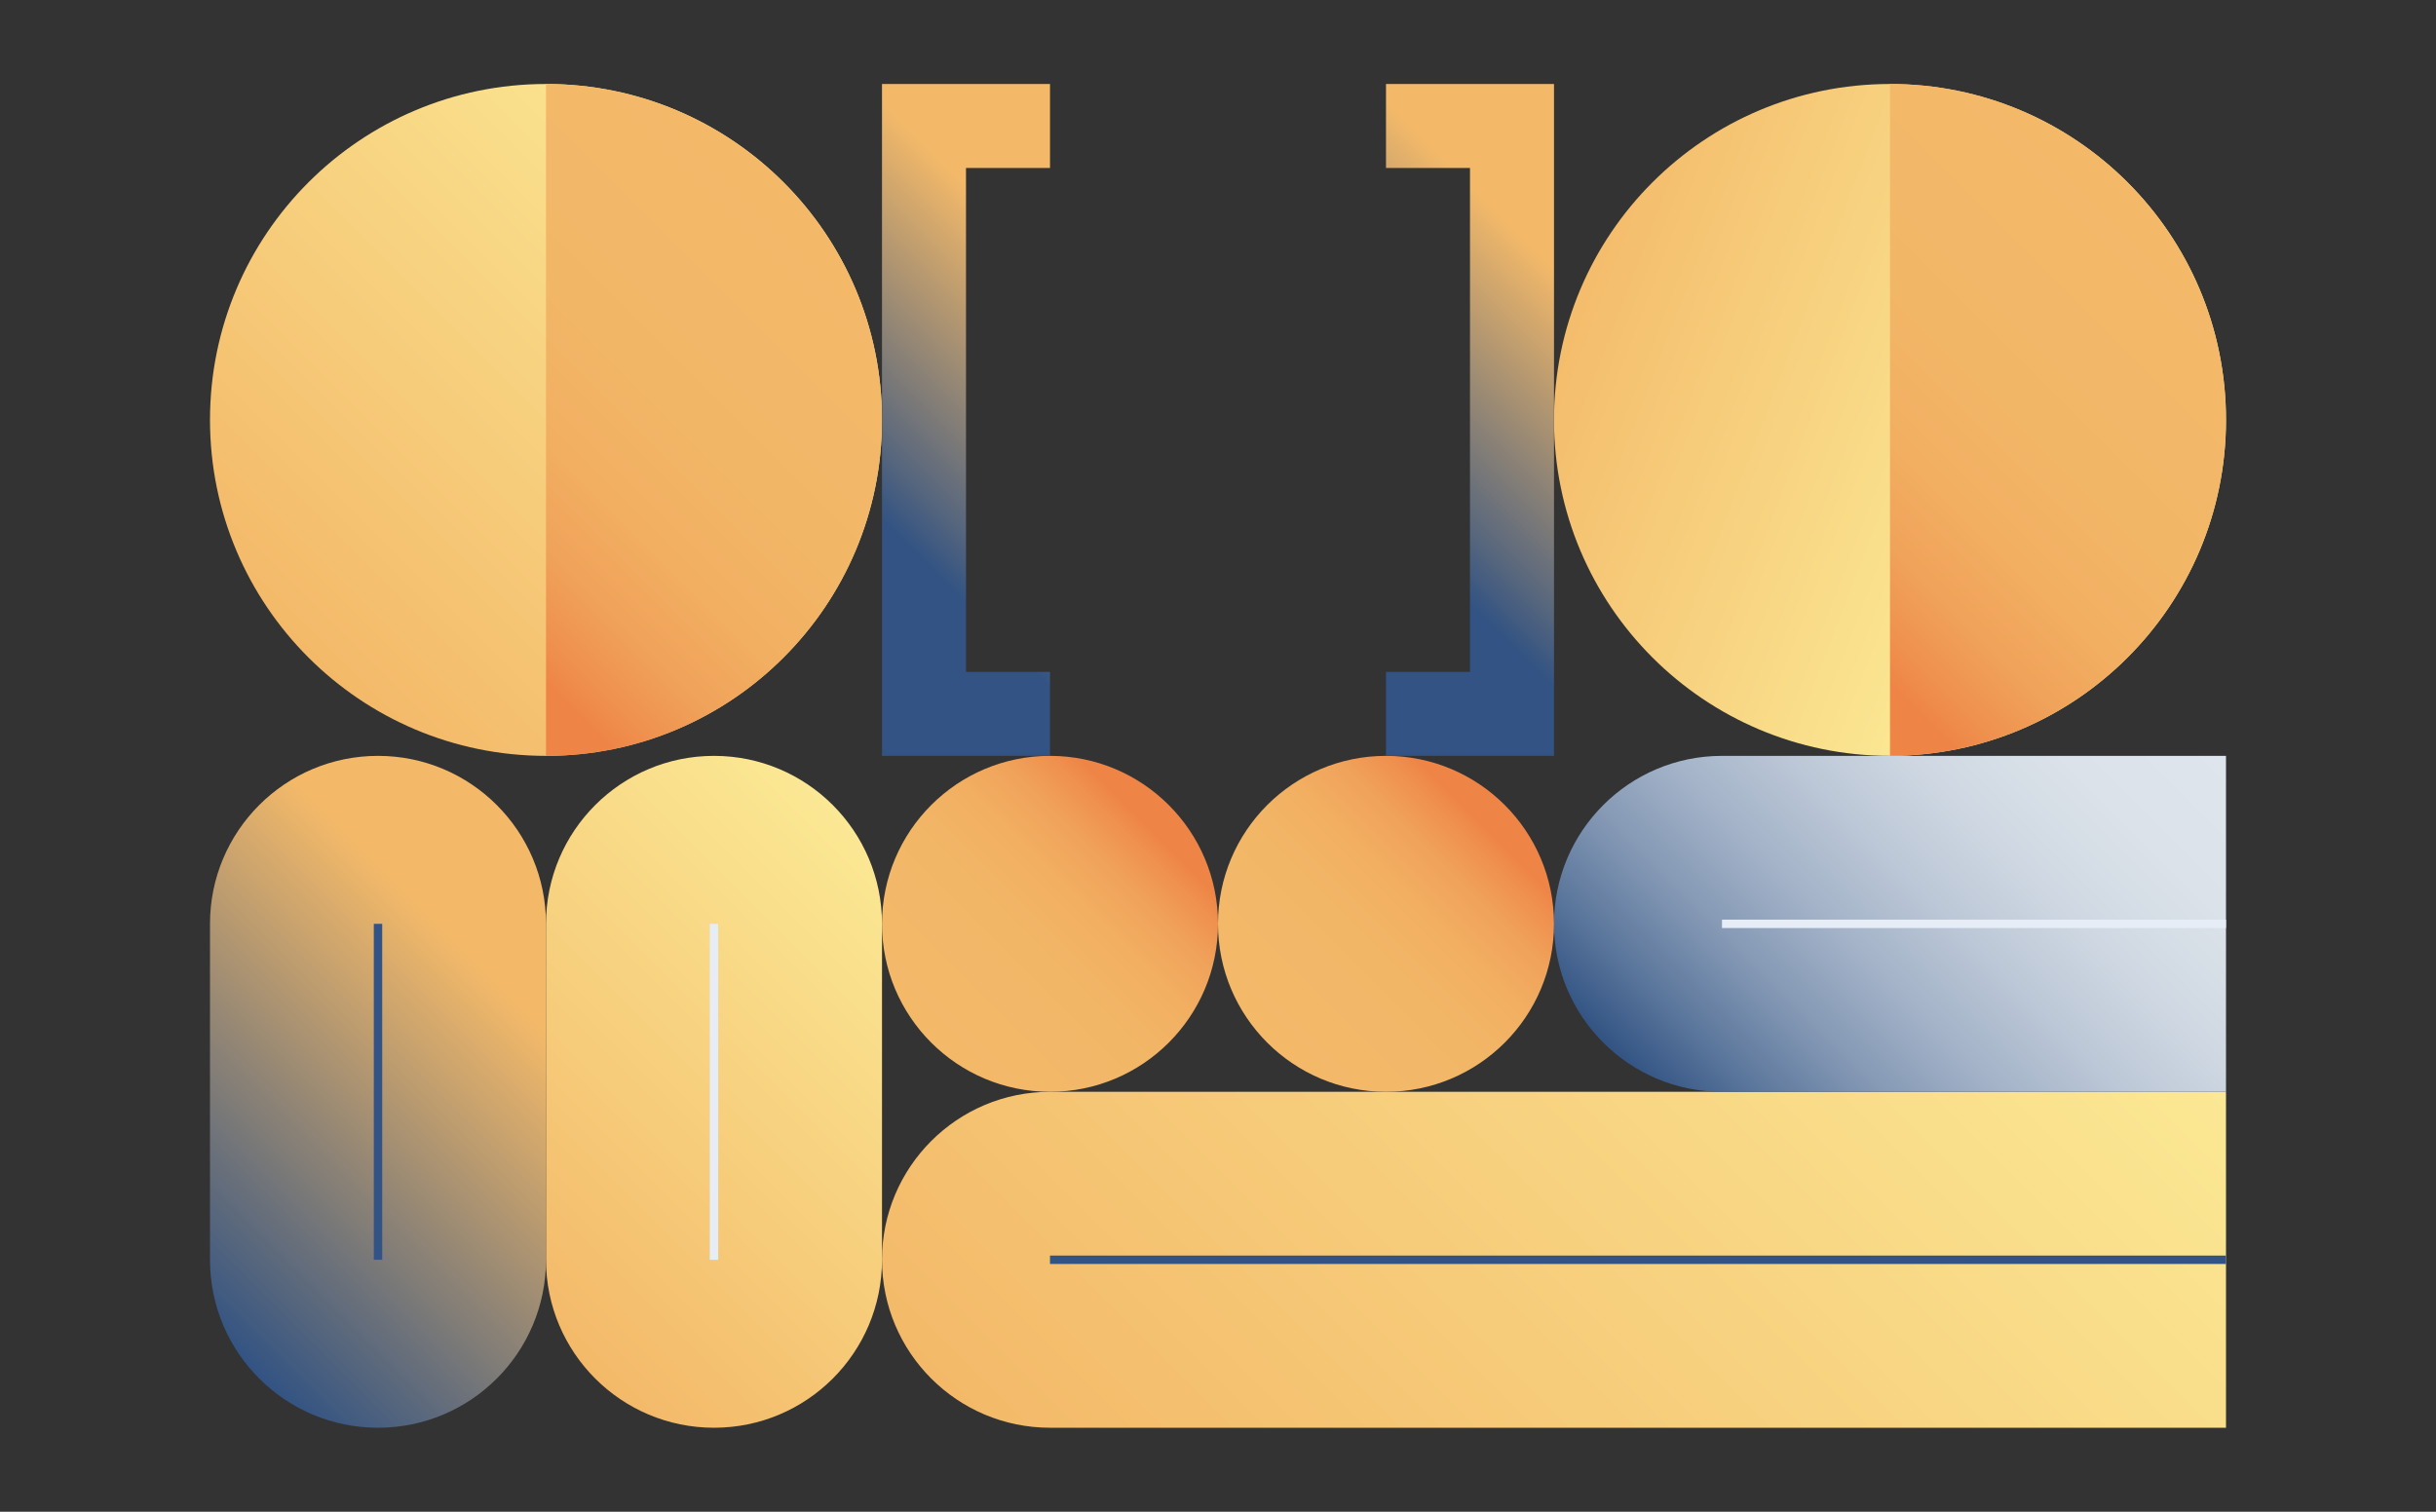
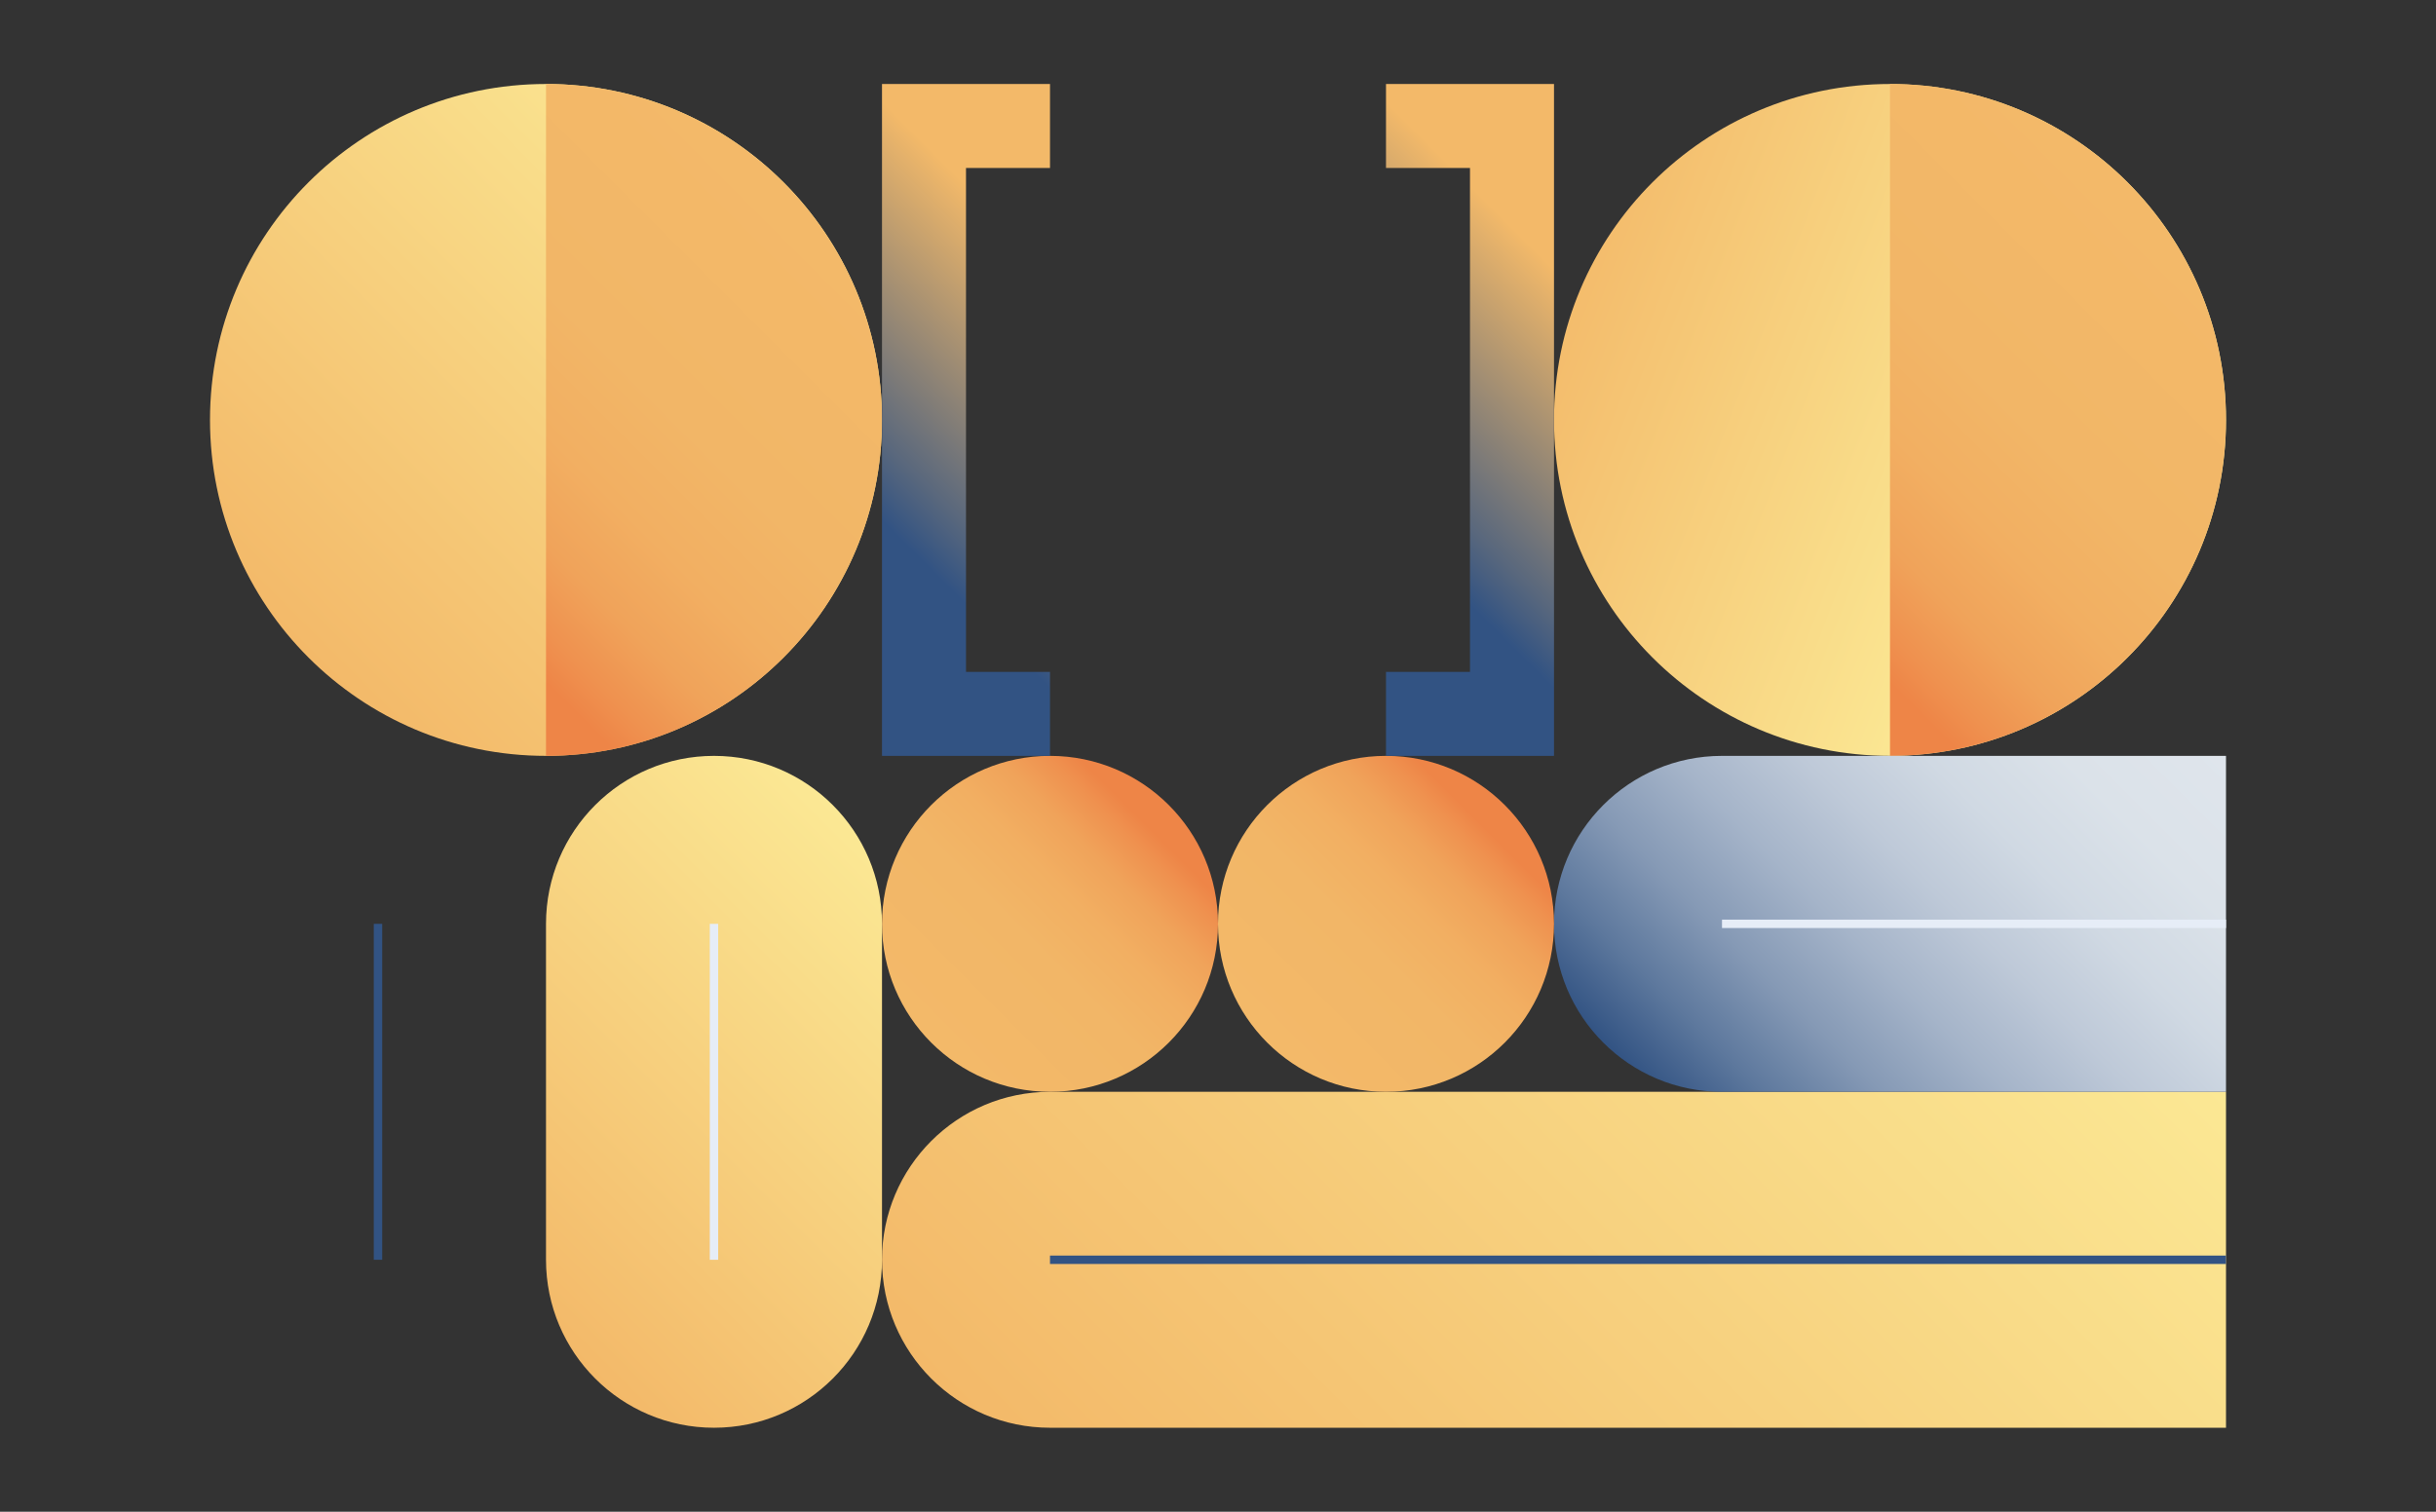
<svg xmlns="http://www.w3.org/2000/svg" width="290" height="180" viewBox="0 0 290 180" fill="none">
  <rect x="0" y="0" width="290" height="180" fill="#333333" stroke="none" />
  <path d="M65 90C87.091 90 105 72.091 105 50C105 27.909 87.091 10 65 10C42.909 10 25 27.909 25 50C25 72.091 42.909 90 65 90Z" fill="url(#paint0_linear_3085_522)" />
  <path d="M65 90C87.09 90 105 72.09 105 50C105 27.91 87.09 10 65 10V90Z" fill="url(#paint1_linear_3085_522)" />
  <path d="M225 90C247.091 90 265 72.091 265 50C265 27.909 247.091 10 225 10C202.909 10 185 27.909 185 50C185 72.091 202.909 90 225 90Z" fill="url(#paint2_linear_3085_522)" />
  <path d="M225 90C247.09 90 265 72.09 265 50C265 27.91 247.09 10 225 10V90Z" fill="url(#paint3_linear_3085_522)" />
  <path d="M125 130H265V170H125C113.96 170 105 161.04 105 150C105 138.96 113.96 130 125 130Z" fill="url(#paint4_linear_3085_522)" />
  <path d="M205 90H265V130H205C193.96 130 185 121.04 185 110C185 98.96 193.96 90 205 90Z" fill="url(#paint5_linear_3085_522)" />
  <path d="M265 110H205" stroke="#E6EDF7" stroke-miterlimit="10" />
  <path d="M265 150H125" stroke="#325383" stroke-miterlimit="10" />
  <path d="M165 130C176.046 130 185 121.046 185 110C185 98.954 176.046 90 165 90C153.954 90 145 98.954 145 110C145 121.046 153.954 130 165 130Z" fill="url(#paint6_linear_3085_522)" />
  <path d="M125 130C136.046 130 145 121.046 145 110C145 98.954 136.046 90 125 90C113.954 90 105 98.954 105 110C105 121.046 113.954 130 125 130Z" fill="url(#paint7_linear_3085_522)" />
  <path d="M125 20V10H115H105V20V80V90H115H125V80H115V20H125Z" fill="url(#paint8_linear_3085_522)" />
  <path d="M165 20V10H175H185V20V80V90H175H165V80H175V20H165Z" fill="url(#paint9_linear_3085_522)" />
  <path d="M105 110C105 98.954 96.046 90 85 90C73.954 90 65 98.954 65 110V150C65 161.046 73.954 170 85 170C96.046 170 105 161.046 105 150V110Z" fill="url(#paint10_linear_3085_522)" />
-   <path d="M65 110C65 98.954 56.046 90 45 90C33.954 90 25 98.954 25 110V150C25 161.046 33.954 170 45 170C56.046 170 65 161.046 65 150V110Z" fill="url(#paint11_linear_3085_522)" />
  <path d="M45 110V150" stroke="#325383" stroke-miterlimit="10" />
  <path d="M85 110V150" stroke="#E6EDF7" stroke-miterlimit="10" />
  <defs>
    <linearGradient id="paint0_linear_3085_522" x1="36.72" y1="78.28" x2="93.28" y2="21.72" gradientUnits="userSpaceOnUse">
      <stop stop-color="#F3B969" />
      <stop offset="1" stop-color="#FBE894" />
    </linearGradient>
    <linearGradient id="paint1_linear_3085_522" x1="97.43" y1="25.86" x2="49.14" y2="74.14" gradientUnits="userSpaceOnUse">
      <stop stop-color="#F3B969" />
      <stop offset="0.42" stop-color="#F2B667" />
      <stop offset="0.6" stop-color="#F2AF62" />
      <stop offset="0.74" stop-color="#F0A35A" />
      <stop offset="0.85" stop-color="#EF914F" />
      <stop offset="0.91" stop-color="#EE8547" />
    </linearGradient>
    <linearGradient id="paint2_linear_3085_522" x1="196.72" y1="-6.97612e-09" x2="253.28" y2="21.72" gradientUnits="userSpaceOnUse">
      <stop stop-color="#F3B969" />
      <stop offset="1" stop-color="#FBE894" />
    </linearGradient>
    <linearGradient id="paint3_linear_3085_522" x1="257.43" y1="25.86" x2="209.14" y2="74.14" gradientUnits="userSpaceOnUse">
      <stop stop-color="#F3B969" />
      <stop offset="0.42" stop-color="#F2B667" />
      <stop offset="0.6" stop-color="#F2AF62" />
      <stop offset="0.74" stop-color="#F0A35A" />
      <stop offset="0.85" stop-color="#EF914F" />
      <stop offset="0.91" stop-color="#EE8547" />
    </linearGradient>
    <linearGradient id="paint4_linear_3085_522" x1="143.79" y1="197.07" x2="237.93" y2="102.93" gradientUnits="userSpaceOnUse">
      <stop stop-color="#F3B969" />
      <stop offset="1" stop-color="#FBE894" />
    </linearGradient>
    <linearGradient id="paint5_linear_3085_522" x1="203.79" y1="137.07" x2="257.93" y2="82.93" gradientUnits="userSpaceOnUse">
      <stop stop-color="#325383" />
      <stop offset="0.12" stop-color="#5D789D" />
      <stop offset="0.25" stop-color="#8599B5" />
      <stop offset="0.39" stop-color="#A5B4C9" />
      <stop offset="0.53" stop-color="#BEC9D8" />
      <stop offset="0.67" stop-color="#D0D9E3" />
      <stop offset="0.82" stop-color="#DBE2E9" />
      <stop offset="1" stop-color="#DFE5EC" />
    </linearGradient>
    <linearGradient id="paint6_linear_3085_522" x1="150.86" y1="124.14" x2="179.14" y2="95.86" gradientUnits="userSpaceOnUse">
      <stop stop-color="#F3B969" />
      <stop offset="0.42" stop-color="#F2B667" />
      <stop offset="0.6" stop-color="#F2AF62" />
      <stop offset="0.74" stop-color="#F0A35A" />
      <stop offset="0.85" stop-color="#EF914F" />
      <stop offset="0.91" stop-color="#EE8547" />
    </linearGradient>
    <linearGradient id="paint7_linear_3085_522" x1="110.86" y1="124.14" x2="139.14" y2="95.86" gradientUnits="userSpaceOnUse">
      <stop stop-color="#F3B969" />
      <stop offset="0.42" stop-color="#F2B667" />
      <stop offset="0.6" stop-color="#F2AF62" />
      <stop offset="0.74" stop-color="#F0A35A" />
      <stop offset="0.85" stop-color="#EF914F" />
      <stop offset="0.91" stop-color="#EE8547" />
    </linearGradient>
    <linearGradient id="paint8_linear_3085_522" x1="90" y1="75" x2="140" y2="25" gradientUnits="userSpaceOnUse">
      <stop offset="0.28" stop-color="#325383" />
      <stop offset="0.37" stop-color="#58677D" />
      <stop offset="0.66" stop-color="#C6A16E" />
      <stop offset="0.78" stop-color="#F3B969" />
    </linearGradient>
    <linearGradient id="paint9_linear_3085_522" x1="150" y1="75" x2="200" y2="25" gradientUnits="userSpaceOnUse">
      <stop offset="0.28" stop-color="#325383" />
      <stop offset="0.37" stop-color="#58677D" />
      <stop offset="0.66" stop-color="#C6A16E" />
      <stop offset="0.78" stop-color="#F3B969" />
    </linearGradient>
    <linearGradient id="paint10_linear_3085_522" x1="60.86" y1="154.14" x2="109.14" y2="105.86" gradientUnits="userSpaceOnUse">
      <stop stop-color="#F3B969" />
      <stop offset="1" stop-color="#FBE894" />
    </linearGradient>
    <linearGradient id="paint11_linear_3085_522" x1="20.86" y1="154.14" x2="69.14" y2="105.86" gradientUnits="userSpaceOnUse">
      <stop stop-color="#325383" />
      <stop offset="0.15" stop-color="#58677D" />
      <stop offset="0.59" stop-color="#C6A16E" />
      <stop offset="0.78" stop-color="#F3B969" />
    </linearGradient>
  </defs>
</svg>